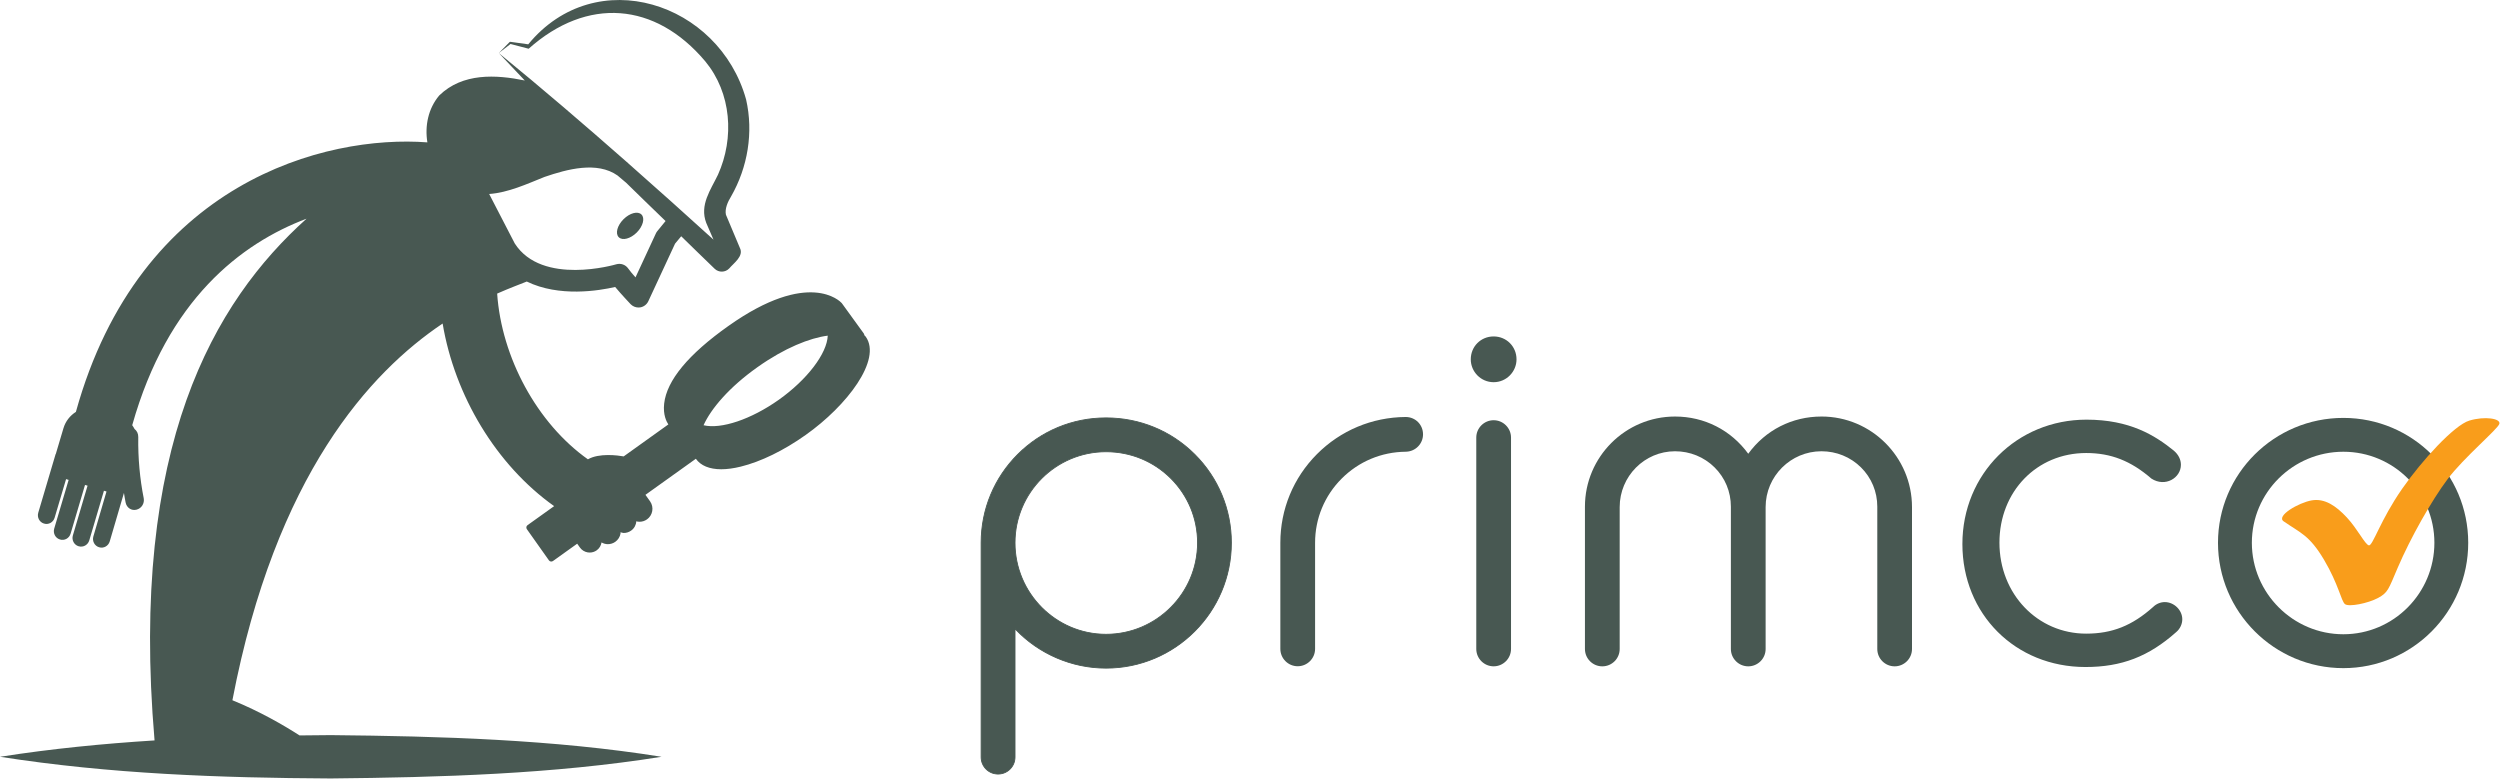
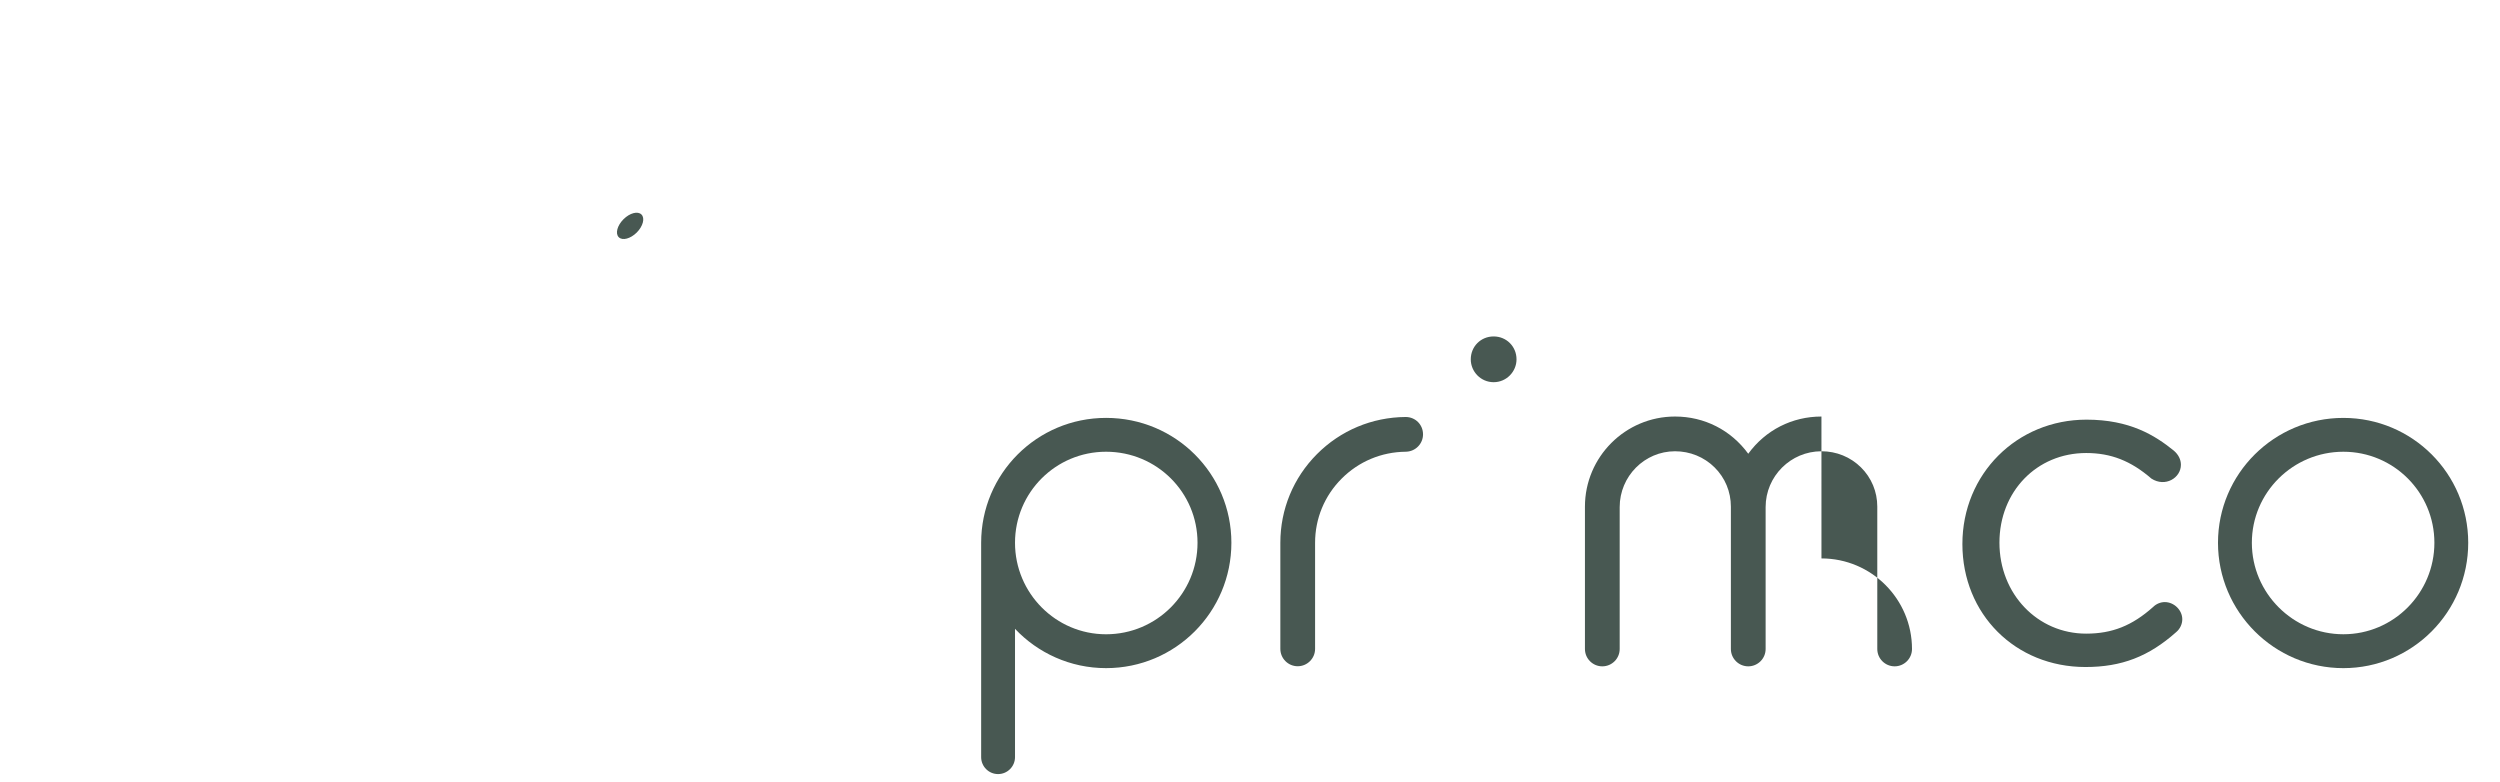
<svg xmlns="http://www.w3.org/2000/svg" width="100%" height="100%" viewBox="0 0 403 126" version="1.1" xml:space="preserve" style="fill-rule:evenodd;clip-rule:evenodd;stroke-linejoin:round;stroke-miterlimit:2;">
  <g id="Logo-Header">
    <path d="M240.775,61.609c-2.066,-0 -3.687,-1.692 -3.687,-3.684c-0,-2.07 1.621,-3.691 3.687,-3.691c2.063,-0 3.688,1.621 3.688,3.691c-0,1.992 -1.625,3.684 -3.688,3.684" style="fill:#485852;fill-rule:nonzero;" />
    <path d="M392.424,87.496c0,-8.113 -6.562,-14.675 -14.675,-14.675c-8.112,-0 -14.75,6.562 -14.75,14.675c0,8.112 6.638,14.746 14.75,14.746c8.113,-0 14.675,-6.634 14.675,-14.746m5.454,-0c0,11.137 -8.996,20.208 -20.129,20.208c-11.137,0 -20.208,-9.071 -20.208,-20.208c-0,-11.133 9.071,-20.129 20.208,-20.129c11.133,-0 20.129,8.996 20.129,20.129" style="fill:#485852;fill-rule:nonzero;" />
-     <path d="M368.12,84.038c2.73,1.887 4.155,2.233 6.509,6.192c2.35,3.962 2.766,6.658 3.379,7.154c0.621,0.496 3.717,-0.125 5.325,-0.988c1.608,-0.871 1.671,-1.346 3.171,-4.862c2.087,-4.871 5.466,-10.854 8.066,-14.321c2.6,-3.463 8.075,-8.025 8.325,-8.892c0.246,-0.862 -2.354,-1.266 -4.829,-0.525c-2.475,0.742 -7.691,6.479 -10.841,10.996c-3.5,5.013 -4.742,9.246 -5.363,9.121c-0.617,-0.125 -1.825,-2.646 -3.558,-4.504c-1.734,-1.859 -3.563,-3.117 -5.667,-2.746c-2.104,0.371 -5.775,2.504 -4.517,3.375" style="fill:#f99d1b;fill-rule:nonzero;" />
    <path d="M178.295,102.245c-8.112,-0 -14.675,-6.638 -14.675,-14.746c0,-8.117 6.563,-14.679 14.675,-14.679c8.184,-0 14.746,6.562 14.746,14.679c0,8.108 -6.562,14.746 -14.746,14.746m0,-34.88c-11.137,0 -20.133,8.996 -20.133,20.134l0,34.55c0,1.508 1.221,2.733 2.729,2.733c1.504,0 2.729,-1.225 2.729,-2.733l0,-20.684c3.684,3.905 8.917,6.338 14.675,6.338c11.205,-0 20.205,-9.071 20.205,-20.204c-0,-11.138 -9,-20.134 -20.205,-20.134" style="fill:#485852;fill-rule:nonzero;" />
-     <path d="M178.295,72.89c-8.055,-0 -14.605,6.554 -14.605,14.608c0,8.092 6.55,14.679 14.605,14.679c8.091,0 14.679,-6.587 14.679,-14.679c-0,-3.908 -1.525,-7.579 -4.284,-10.333c-2.77,-2.759 -6.462,-4.275 -10.395,-4.275m-0,29.425c-8.134,-0 -14.746,-6.646 -14.746,-14.817c-0,-8.133 6.612,-14.746 14.746,-14.746c3.975,0 7.7,1.529 10.495,4.313c2.784,2.779 4.325,6.487 4.325,10.433c0,8.171 -6.65,14.817 -14.82,14.817m-0,-34.88c-5.367,0 -10.409,2.084 -14.192,5.867c-3.792,3.788 -5.871,8.829 -5.871,14.196l0,34.55c0,1.467 1.192,2.662 2.658,2.662c1.467,0 2.659,-1.195 2.659,-2.662l-0,-20.858l0.121,0.129c3.791,4.012 9.116,6.316 14.625,6.316c11.104,0 20.133,-9.033 20.133,-20.137c-0,-5.371 -2.092,-10.408 -5.879,-14.196c-3.792,-3.783 -8.859,-5.867 -14.254,-5.867m-17.405,57.413c-1.545,-0 -2.804,-1.254 -2.804,-2.8l0,-34.55c0,-5.404 2.104,-10.479 5.917,-14.292c3.808,-3.812 8.887,-5.912 14.292,-5.912c5.437,-0 10.533,2.1 14.354,5.912c3.812,3.809 5.921,8.884 5.921,14.292c-0,11.179 -9.1,20.275 -20.275,20.275c-5.484,-0 -10.8,-2.267 -14.605,-6.238l0,20.513c0,1.546 -1.258,2.8 -2.8,2.8" style="fill:#485852;fill-rule:nonzero;" />
-     <path d="M240.776,67.74c-1.542,0 -2.8,1.258 -2.8,2.796l-0,34.071c-0,1.546 1.258,2.804 2.8,2.804c1.541,-0 2.8,-1.258 2.8,-2.804l-0,-34.071c-0,-1.538 -1.259,-2.796 -2.8,-2.796" style="fill:#485852;fill-rule:nonzero;" />
-     <path d="M293.617,67.145c-4.721,-0 -9.021,2.183 -11.8,6c-2.784,-3.817 -7.075,-6 -11.8,-6c-8.009,-0 -14.525,6.516 -14.525,14.529l-0,22.946c-0,1.541 1.254,2.795 2.8,2.795c1.545,0 2.8,-1.254 2.8,-2.795l-0,-22.875c-0,-4.963 4,-9 8.925,-9c2.408,-0 4.67,0.92 6.366,2.595c1.7,1.68 2.634,3.93 2.634,6.334l-0,22.946c-0,1.541 1.258,2.795 2.8,2.795c1.541,0 2.8,-1.254 2.8,-2.795l-0,-22.875c-0,-4.963 4.033,-9 9,-9c2.412,-0 4.67,0.92 6.366,2.595c1.7,1.68 2.634,3.93 2.634,6.334l-0,22.946c-0,1.541 1.254,2.795 2.8,2.795c1.537,0 2.795,-1.254 2.795,-2.795l0,-22.875c0,-8.05 -6.545,-14.6 -14.595,-14.6" style="fill:#485852;fill-rule:nonzero;" />
+     <path d="M293.617,67.145c-4.721,-0 -9.021,2.183 -11.8,6c-2.784,-3.817 -7.075,-6 -11.8,-6c-8.009,-0 -14.525,6.516 -14.525,14.529l-0,22.946c-0,1.541 1.254,2.795 2.8,2.795c1.545,0 2.8,-1.254 2.8,-2.795l-0,-22.875c-0,-4.963 4,-9 8.925,-9c2.408,-0 4.67,0.92 6.366,2.595c1.7,1.68 2.634,3.93 2.634,6.334l-0,22.946c-0,1.541 1.258,2.795 2.8,2.795c1.541,0 2.8,-1.254 2.8,-2.795l-0,-22.875c-0,-4.963 4.033,-9 9,-9c2.412,-0 4.67,0.92 6.366,2.595c1.7,1.68 2.634,3.93 2.634,6.334l-0,22.946c-0,1.541 1.254,2.795 2.8,2.795c1.537,0 2.795,-1.254 2.795,-2.795c0,-8.05 -6.545,-14.6 -14.595,-14.6" style="fill:#485852;fill-rule:nonzero;" />
    <path d="M226.609,67.219l-0.029,0c-5.409,0.042 -10.48,2.167 -14.284,5.984c-3.808,3.82 -5.904,8.895 -5.904,14.291l0,17.104c0,1.542 1.254,2.8 2.796,2.8c1.546,0 2.804,-1.258 2.804,-2.8l0,-17.104c0,-3.896 1.517,-7.571 4.275,-10.333c2.75,-2.763 6.417,-4.304 10.325,-4.342l0.075,-0.004c1.508,-0.042 2.725,-1.279 2.725,-2.796c0,-1.562 -1.221,-2.791 -2.783,-2.8" style="fill:#485852;fill-rule:nonzero;" />
    <path d="M348.959,97.056c-0.679,-0 -1.367,0.287 -1.867,0.779c-3.379,3.021 -6.612,4.308 -10.8,4.308c-7.841,0 -13.983,-6.391 -13.983,-14.666c0,-8.238 6.008,-14.45 13.983,-14.45c3.975,-0 7.192,1.25 10.513,4.121c2.233,1.445 4.758,-0.113 4.758,-2.225c0,-0.842 -0.4,-1.65 -1.154,-2.288c-3.046,-2.467 -7.1,-4.987 -14.067,-4.987c-11.22,-0 -20.004,8.758 -20.004,20.045c0,11.305 8.529,19.83 19.842,19.83c5.813,-0 10.192,-1.684 14.625,-5.63c0.612,-0.512 0.979,-1.283 0.979,-2.066c0,-1.475 -1.321,-2.771 -2.825,-2.771" style="fill:#485852;fill-rule:nonzero;" />
    <path d="M100.506,35.343c-1.012,1.012 -1.354,2.308 -0.762,2.895c0.591,0.592 1.887,0.25 2.9,-0.758c1.008,-1.012 1.35,-2.308 0.762,-2.9c-0.591,-0.592 -1.887,-0.25 -2.9,0.763" style="fill:#485852;fill-rule:nonzero;" />
-     <path d="M125.533,64.45c-4.458,3.154 -9.275,4.771 -12.121,4.1c1.196,-2.654 4.121,-6.129 8.705,-9.371c4.358,-3.091 8.433,-4.708 11.316,-5.071c-0.112,2.875 -3.316,7.092 -7.9,10.342m-37.758,-35.929c3.662,-1.254 8.467,-2.558 11.775,-0.229c0.058,0.058 1.158,0.975 1.217,1.029c0.054,0.05 0.091,0.071 0.129,0.104c2.121,2.083 4.258,4.146 6.391,6.208c-0.433,0.517 -0.87,1.055 -1.333,1.63c-0.087,0.108 -0.162,0.225 -0.221,0.354l-3.291,7.096c-0.484,-0.542 -0.925,-1.075 -1.175,-1.43c-0.434,-0.62 -1.205,-0.891 -1.938,-0.675c-0.121,0.038 -11.954,3.505 -16.35,-3.362l-4.125,-7.975c3.05,-0.208 6.117,-1.625 8.921,-2.75m51.783,25.754c-0.066,-0.092 -0.146,-0.158 -0.221,-0.237c-0.029,-0.092 -0.029,-0.188 -0.087,-0.267l-3.525,-4.863c-0.021,-0.025 -0.038,-0.054 -0.063,-0.075c-0.208,-0.229 -5.241,-5.504 -18.245,3.713c-6.459,4.571 -9.938,8.779 -10.355,12.512c-0.204,1.817 0.388,2.934 0.675,3.359l-7.2,5.154c-0.941,-0.167 -3.962,-0.571 -5.766,0.471c-8.209,-5.813 -13.929,-16.446 -14.629,-26.717c2.045,-0.904 3.687,-1.504 4.775,-1.942c5.208,2.542 11.629,1.484 14.245,0.875c0.992,1.188 2.309,2.575 2.492,2.775c0.338,0.346 0.796,0.538 1.267,0.538c0.096,-0 0.191,-0.008 0.287,-0.021c0.567,-0.096 1.054,-0.467 1.3,-0.992l4.309,-9.279c0.35,-0.433 0.658,-0.796 0.991,-1.196c1.804,1.742 3.579,3.513 5.396,5.242c0.663,0.638 1.721,0.608 2.35,-0.058c0.704,-0.846 2.388,-1.979 1.717,-3.296c-0.467,-1.1 -1.8,-4.296 -2.254,-5.367c-0.196,-0.929 0.279,-2.054 0.841,-2.954c2.679,-4.687 3.625,-10.312 2.413,-15.612c-4.342,-15.642 -24.213,-22.167 -35.117,-8.896c-0.354,-0.054 -2.862,-0.4 -2.862,-0.4c-0.05,-0.013 -0.1,-0 -0.146,0.037l-1.742,1.771l1.892,-1.462c0.354,0.091 2.921,0.766 2.921,0.766c9.441,-8.412 20.412,-7.529 28.466,2.025c4.23,5.109 4.73,12.346 2.05,18.288c-1.17,2.441 -2.995,4.866 -1.887,7.766c0.229,0.534 0.7,1.613 1.167,2.696c-4.555,-4.137 -9.134,-8.246 -13.755,-12.316l-0.02,-0.034c-0.084,-0.071 -0.167,-0.137 -0.255,-0.212c-6.762,-5.95 -13.6,-11.817 -20.579,-17.517c1.367,1.463 2.767,2.938 4.188,4.425c-4.642,-0.958 -10.021,-1.254 -13.788,2.413c-1.779,2.108 -2.346,4.9 -1.912,7.562c-16.371,-1.254 -46.375,6.342 -56.659,43.446c-0.929,0.587 -1.671,1.496 -2.012,2.654l-1.217,4.096c-0.017,0.037 -0.042,0.062 -0.054,0.1l-2.783,9.4c-0.217,0.746 0.187,1.529 0.908,1.746l0.029,0.008c0.717,0.225 1.479,-0.2 1.7,-0.946l1.846,-6.221l0.413,0.125l-2.326,7.855c-0.216,0.745 0.188,1.529 0.913,1.745l0.025,0.009c0.721,0.225 1.483,-0.2 1.704,-0.942l2.325,-7.858l0.409,0.125l-2.367,8.012c-0.221,0.742 0.187,1.525 0.908,1.746l0.025,0.004c0.725,0.221 1.488,-0.2 1.708,-0.941l2.367,-8.009l0.413,0.125l-2.117,7.238c-0.221,0.741 0.187,1.525 0.904,1.741l0.029,0.009c0.721,0.221 1.484,-0.2 1.705,-0.946l2.291,-7.813c0.088,0.517 0.163,1.034 0.267,1.538c0.166,0.867 0.962,1.371 1.754,1.162c0.012,-0.004 0.021,-0.004 0.029,-0.008c0.792,-0.208 1.288,-1.012 1.138,-1.829c-0.621,-3.138 -0.93,-6.446 -0.88,-9.875c0.013,-0.546 -0.229,-1.008 -0.599,-1.296c-0.105,-0.212 -0.242,-0.412 -0.376,-0.608c5.696,-20.238 17.55,-29.304 28.105,-33.292c-14.913,13.392 -28.571,36.596 -24.505,84.104c-8.32,0.525 -16.625,1.338 -24.912,2.638c17.704,2.775 35.479,3.4 53.317,3.496c17.633,-0.18 35.883,-0.705 53.32,-3.496c-17.45,-2.792 -35.674,-3.317 -53.32,-3.492c-1.68,0.008 -3.355,0.029 -5.034,0.05c-2.516,-1.621 -6.341,-3.846 -10.821,-5.671c6.971,-36.371 22.238,-52.896 33.888,-60.725c1.95,11.609 8.608,22.775 17.975,29.434l-4.287,3.066c-0.209,0.15 -0.259,0.438 -0.109,0.65l3.554,5.021c0.15,0.208 0.442,0.263 0.65,0.113l3.909,-2.796l0.437,0.616c0.296,0.417 0.746,0.7 1.254,0.788c0.109,0.021 0.221,0.025 0.334,0.025c0.395,-0 0.783,-0.121 1.112,-0.354c0.442,-0.313 0.708,-0.779 0.788,-1.275c0.316,0.175 0.658,0.279 1.016,0.279c0.413,-0 0.829,-0.121 1.196,-0.375c0.454,-0.325 0.758,-0.8 0.854,-1.35c0.009,-0.067 -0.012,-0.133 -0.008,-0.2c0.171,0.042 0.337,0.121 0.512,0.121c0.413,-0 0.838,-0.121 1.2,-0.384c0.521,-0.362 0.796,-0.929 0.846,-1.512c0.054,0.012 0.1,0.046 0.154,0.058c0.121,0.017 0.242,0.029 0.359,0.029c0.429,0 0.846,-0.133 1.196,-0.383c0.937,-0.662 1.162,-1.962 0.504,-2.904l-0.75,-1.054l8.125,-5.813c0.791,1.117 2.204,1.692 4.096,1.692c0.937,-0 1.987,-0.142 3.141,-0.425c3.217,-0.788 6.934,-2.596 10.459,-5.1c6.7,-4.738 12.308,-12.15 9.691,-15.846" style="fill:#485852;fill-rule:nonzero;" />
  </g>
</svg>